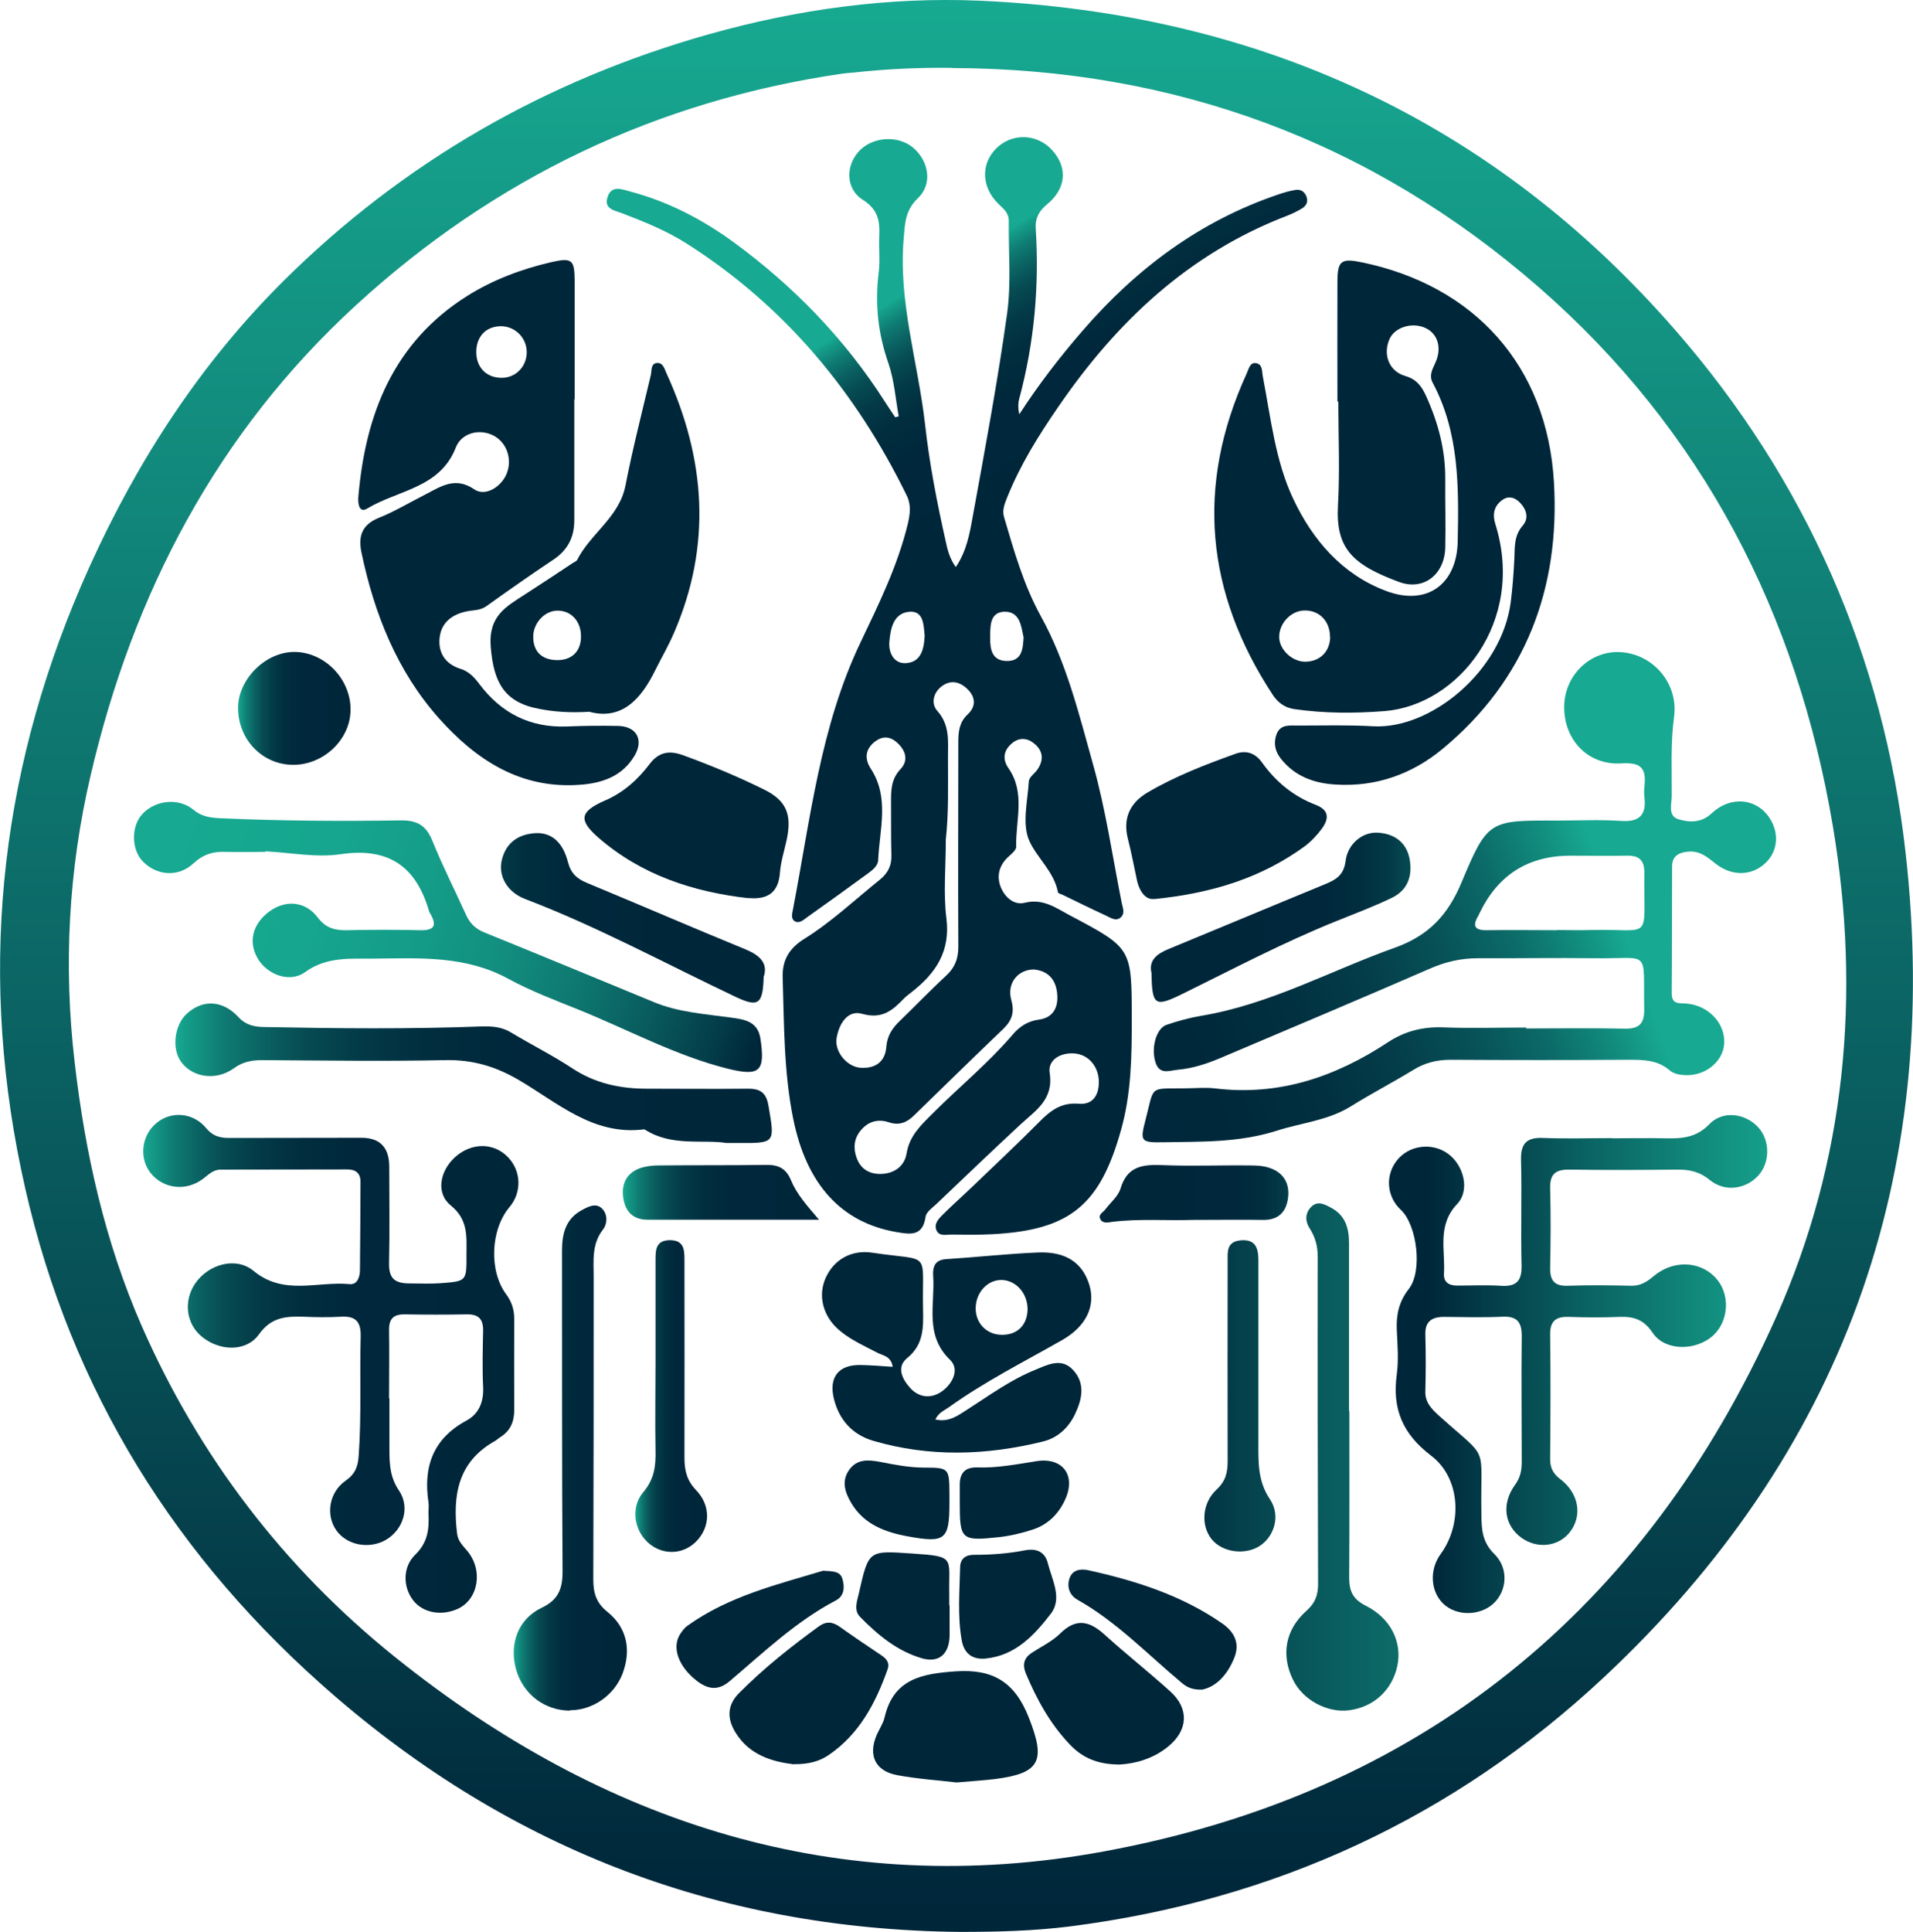
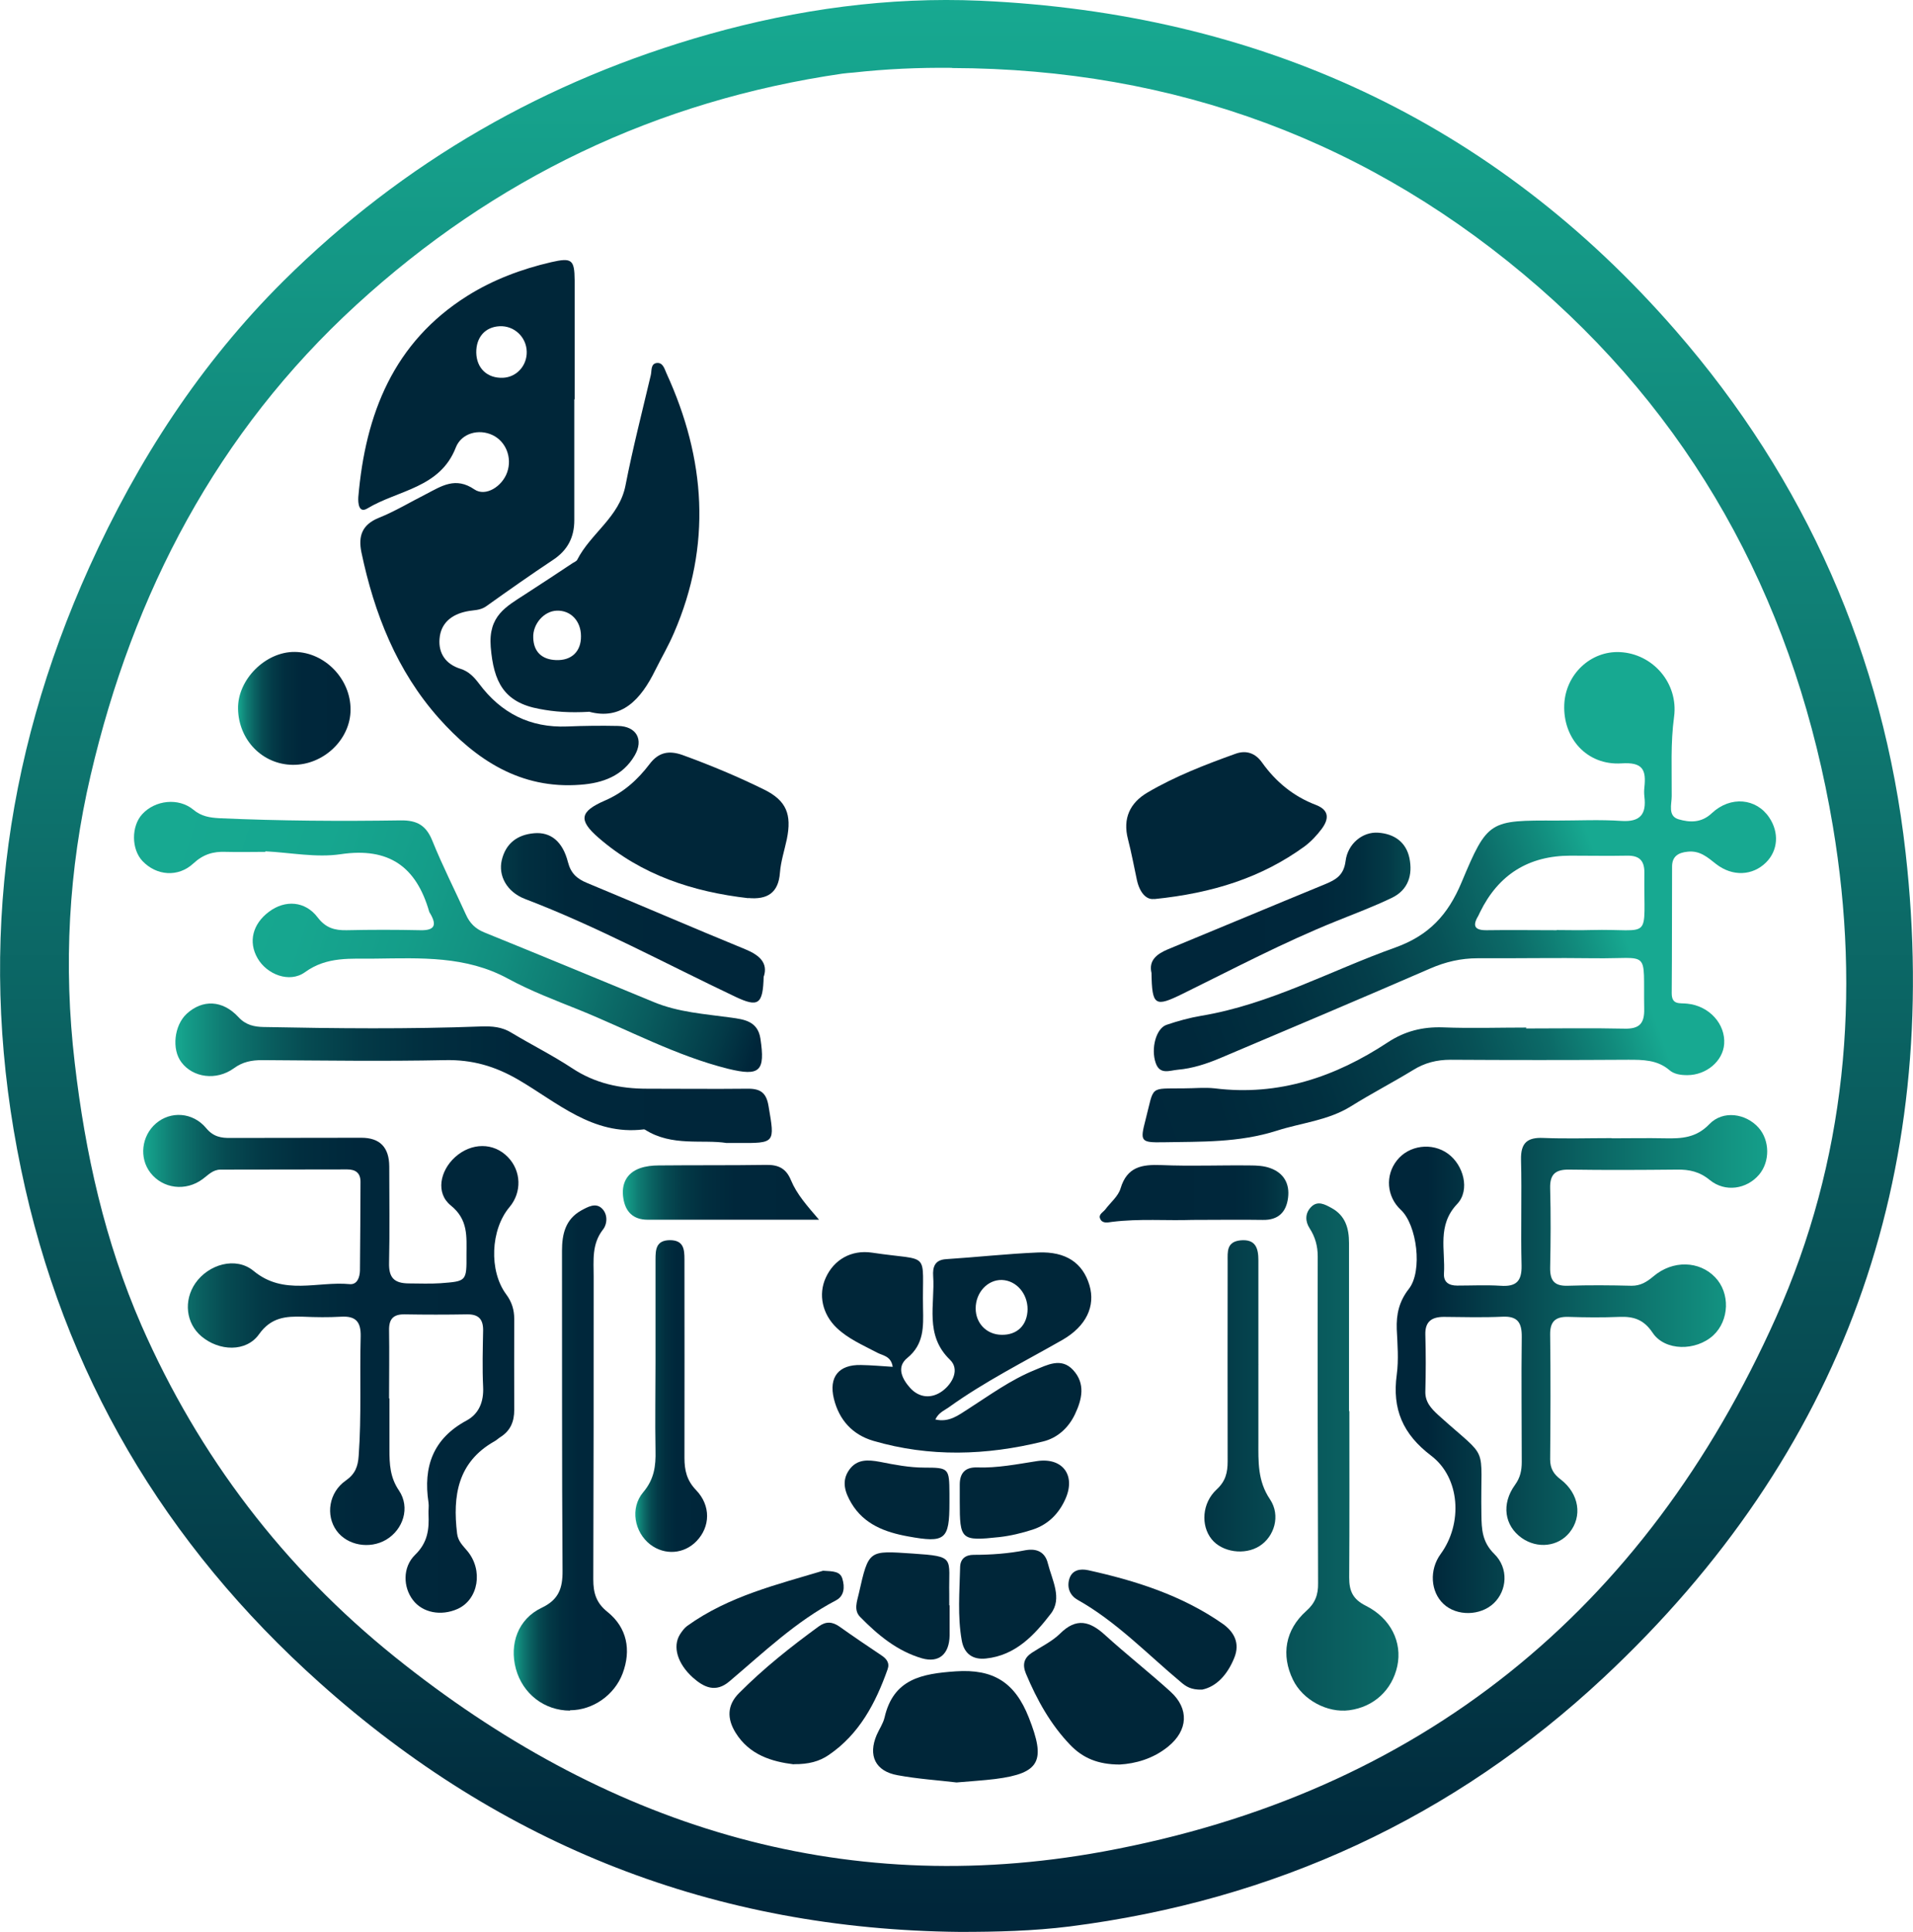
<svg xmlns="http://www.w3.org/2000/svg" xmlns:xlink="http://www.w3.org/1999/xlink" id="Layer_2" data-name="Layer 2" viewBox="0 0 105.76 106.77">
  <defs>
    <style>
      .cls-1 {
        fill: url(#linear-gradient);
      }

      .cls-1, .cls-2, .cls-3, .cls-4, .cls-5, .cls-6, .cls-7, .cls-8, .cls-9, .cls-10, .cls-11, .cls-12, .cls-13, .cls-14, .cls-15, .cls-16, .cls-17 {
        stroke-width: 0px;
      }

      .cls-2 {
        fill: url(#linear-gradient-11);
      }

      .cls-3 {
        fill: url(#linear-gradient-12);
      }

      .cls-4 {
        fill: url(#linear-gradient-13);
      }

      .cls-5 {
        fill: url(#linear-gradient-10);
      }

      .cls-6 {
        fill: url(#linear-gradient-15);
      }

      .cls-7 {
        fill: url(#linear-gradient-14);
      }

      .cls-8 {
        fill: #002639;
      }

      .cls-9 {
        fill: url(#Lobster_Logic_Gradient);
      }

      .cls-10 {
        fill: url(#linear-gradient-4);
      }

      .cls-11 {
        fill: url(#linear-gradient-2);
      }

      .cls-12 {
        fill: url(#linear-gradient-3);
      }

      .cls-13 {
        fill: url(#linear-gradient-8);
      }

      .cls-14 {
        fill: url(#linear-gradient-9);
      }

      .cls-15 {
        fill: url(#linear-gradient-7);
      }

      .cls-16 {
        fill: url(#linear-gradient-5);
      }

      .cls-17 {
        fill: url(#linear-gradient-6);
      }
    </style>
    <linearGradient id="Lobster_Logic_Gradient" data-name="Lobster Logic Gradient" x1="52.88" y1="0" x2="52.88" y2="105.56" gradientUnits="userSpaceOnUse">
      <stop offset="0" stop-color="#17a991" />
      <stop offset="1" stop-color="#00263a" />
    </linearGradient>
    <linearGradient id="linear-gradient" x1="7.91" y1="75.39" x2="28.67" y2="75.39" gradientUnits="userSpaceOnUse">
      <stop offset="0" stop-color="#17a991" />
      <stop offset=".02" stop-color="#149c88" />
      <stop offset=".08" stop-color="#0f7c73" />
      <stop offset=".15" stop-color="#0a6161" />
      <stop offset=".22" stop-color="#064b52" />
      <stop offset=".31" stop-color="#033a47" />
      <stop offset=".42" stop-color="#012e3f" />
      <stop offset=".57" stop-color="#00273b" />
      <stop offset="1" stop-color="#00263a" />
    </linearGradient>
    <linearGradient id="linear-gradient-2" x1="9.02" y1="46.3" x2="41.99" y2="57.23" gradientUnits="userSpaceOnUse">
      <stop offset="0" stop-color="#17a991" />
      <stop offset=".25" stop-color="#16a68f" />
      <stop offset=".42" stop-color="#149d89" />
      <stop offset=".57" stop-color="#128e7f" />
      <stop offset=".7" stop-color="#0e7870" />
      <stop offset=".82" stop-color="#095c5e" />
      <stop offset=".94" stop-color="#033b48" />
      <stop offset="1" stop-color="#00263a" />
    </linearGradient>
    <linearGradient id="linear-gradient-3" x1="9.68" y1="59.32" x2="42.66" y2="59.32" xlink:href="#linear-gradient" />
    <linearGradient id="linear-gradient-4" x1="28.39" y1="80.58" x2="34.66" y2="80.58" xlink:href="#linear-gradient" />
    <linearGradient id="linear-gradient-5" x1="22.31" y1="50.72" x2="36.9" y2="50.72" gradientUnits="userSpaceOnUse">
      <stop offset="0" stop-color="#17a991" />
      <stop offset=".01" stop-color="#15a28c" />
      <stop offset=".08" stop-color="#0f8176" />
      <stop offset=".16" stop-color="#0a6463" />
      <stop offset=".25" stop-color="#064d54" />
      <stop offset=".35" stop-color="#033b48" />
      <stop offset=".46" stop-color="#012f40" />
      <stop offset=".62" stop-color="#00283b" />
      <stop offset="1" stop-color="#00263a" />
    </linearGradient>
    <linearGradient id="linear-gradient-6" x1="35.13" y1="77.16" x2="39.1" y2="77.16" xlink:href="#linear-gradient" />
    <linearGradient id="linear-gradient-7" x1="13.16" y1="39.16" x2="19.38" y2="39.16" xlink:href="#linear-gradient" />
    <linearGradient id="linear-gradient-8" x1="34.44" y1="65.9" x2="45.29" y2="65.9" xlink:href="#linear-gradient" />
    <linearGradient id="linear-gradient-9" x1="88.74" y1="48.66" x2="55.81" y2="60.59" gradientUnits="userSpaceOnUse">
      <stop offset="0" stop-color="#17a991" />
      <stop offset=".08" stop-color="#118a7c" />
      <stop offset=".17" stop-color="#0c6b68" />
      <stop offset=".28" stop-color="#075257" />
      <stop offset=".4" stop-color="#043e4a" />
      <stop offset=".54" stop-color="#013040" />
      <stop offset=".7" stop-color="#00283b" />
      <stop offset="1" stop-color="#00263a" />
    </linearGradient>
    <linearGradient id="linear-gradient-10" x1="99.8" y1="75.39" x2="78.92" y2="75.39" gradientUnits="userSpaceOnUse">
      <stop offset="0" stop-color="#17a991" />
      <stop offset=".19" stop-color="#139583" />
      <stop offset=".59" stop-color="#0a6161" />
      <stop offset="1" stop-color="#00263a" />
    </linearGradient>
    <linearGradient id="linear-gradient-11" x1="90.02" y1="80.53" x2="56.05" y2="80.53" gradientUnits="userSpaceOnUse">
      <stop offset="0" stop-color="#17a991" />
      <stop offset=".33" stop-color="#0d726c" />
      <stop offset=".63" stop-color="#064851" />
      <stop offset=".86" stop-color="#012f40" />
      <stop offset="1" stop-color="#00263a" />
    </linearGradient>
    <linearGradient id="linear-gradient-12" x1="81.2" y1="50.7" x2="66.85" y2="50.7" xlink:href="#linear-gradient" />
    <linearGradient id="linear-gradient-13" x1="88.15" y1="77.15" x2="63.83" y2="77.15" gradientUnits="userSpaceOnUse">
      <stop offset="0" stop-color="#17a991" />
      <stop offset="1" stop-color="#00263a" />
    </linearGradient>
    <linearGradient id="linear-gradient-14" x1="74.18" y1="65.97" x2="63.76" y2="65.97" xlink:href="#linear-gradient" />
    <linearGradient id="linear-gradient-15" x1="46.57" y1="18.34" x2="53.9" y2="30.29" xlink:href="#linear-gradient" />
  </defs>
  <g id="Logo-Solo">
    <g id="LLC">
      <g>
        <path id="Circle" class="cls-9" d="M53.07,106.77c-13.53-.13-25.32-4.75-35.39-13.76-8.58-7.67-14.18-17.1-16.52-28.41C-1.23,53.1.11,42.03,4.94,31.34c2.67-5.9,6.14-11.25,10.74-15.82,6.65-6.59,14.52-11.09,23.52-13.63C44.11.51,49.12-.18,54.19.04c15.35.69,28.35,6.62,38.45,18.23,7.17,8.23,11.49,17.98,12.71,28.85,2.02,17.9-3.48,33.24-16.68,45.58-8.31,7.77-18.22,12.33-29.54,13.77-2.01.25-4.03.3-6.06.3ZM52.62,3.75c-1.82-.02-3.63.06-5.43.26-.21.02-.42.03-.62.06-10.27,1.49-19.25,5.8-26.87,12.78-7.69,7.04-12.34,15.92-14.69,26-1.22,5.22-1.51,10.52-.88,15.88.58,5.02,1.67,9.89,3.69,14.52,3.18,7.25,7.87,13.39,14.03,18.34,11.48,9.21,24.52,13.42,39.14,10.74,17.5-3.21,29.95-13.31,37.2-29.53,3.86-8.64,4.7-17.83,3.14-27.14-1.98-11.76-7.2-21.88-16.24-29.77-9.26-8.08-20.14-12.09-32.45-12.13Z" />
        <g id="Claw-Arm-Left">
          <g id="Claw-Left">
            <path class="cls-8" d="M31.75,22.06c0,2.23,0,4.46,0,6.69,0,.95-.37,1.66-1.17,2.19-1.25.83-2.47,1.69-3.69,2.56-.34.25-.72.21-1.09.29-.83.17-1.43.64-1.5,1.51-.07.81.35,1.41,1.15,1.66.46.14.76.46,1.04.83,1.21,1.62,2.81,2.44,4.86,2.36.94-.04,1.88-.05,2.82-.03,1.01.02,1.43.75.92,1.63-.66,1.13-1.76,1.53-3,1.62-3.31.26-5.78-1.38-7.83-3.68-2.32-2.61-3.57-5.78-4.28-9.17-.18-.89.03-1.52.96-1.9.9-.36,1.74-.87,2.61-1.31.85-.44,1.63-.98,2.68-.26.62.42,1.54-.17,1.81-.95.28-.8-.06-1.69-.8-2.05-.77-.37-1.73-.11-2.04.68-.87,2.25-3.2,2.35-4.89,3.37-.48.29-.52-.31-.5-.63.39-4.58,1.94-8.55,6.03-11.12,1.42-.89,2.99-1.48,4.63-1.86,1.14-.26,1.29-.15,1.3,1,0,2.19,0,4.39,0,6.58-.01,0-.02,0-.03,0ZM29.12,19.43c-.02-.81-.7-1.44-1.5-1.4-.8.04-1.3.61-1.29,1.46.02.87.61,1.42,1.47,1.39.76-.03,1.34-.67,1.32-1.45Z" />
            <path class="cls-8" d="M32.56,39.34c-1.08.06-1.91,0-2.74-.16-1.97-.36-2.53-1.5-2.69-3.42-.14-1.73.85-2.23,1.91-2.92.88-.57,1.75-1.14,2.62-1.72.09-.06.21-.1.25-.18.74-1.46,2.33-2.36,2.67-4.11.4-2.05.92-4.07,1.4-6.1.06-.25-.02-.64.35-.67.33-.02.41.34.52.58,2.16,4.72,2.51,9.5.41,14.34-.3.7-.69,1.37-1.03,2.05-.8,1.64-1.88,2.8-3.68,2.3ZM30.78,33.75c-.7.02-1.33.73-1.3,1.49.02.8.5,1.21,1.25,1.24.88.04,1.4-.49,1.39-1.32,0-.84-.57-1.44-1.34-1.41Z" />
          </g>
          <path id="Arm-Left" class="cls-8" d="M41.37,49.64c-3.06-.35-5.91-1.28-8.28-3.34-1.13-.98-1.03-1.45.34-2.05,1.03-.44,1.82-1.15,2.48-2.02.5-.66,1.07-.77,1.83-.5,1.54.56,3.05,1.19,4.51,1.91,1.23.61,1.53,1.37,1.25,2.74-.13.61-.33,1.22-.38,1.84-.08,1.14-.71,1.51-1.76,1.41Z" />
        </g>
        <g id="Claw-Arm-Right">
-           <path id="Claw-Right" class="cls-8" d="M73.94,22.2c0-2.2-.01-4.39,0-6.59,0-1.21.2-1.35,1.36-1.11,6.21,1.29,10.24,5.71,10.61,12.16.34,5.82-1.54,10.91-6.16,14.73-1.68,1.39-3.67,2.11-5.91,1.97-1.19-.07-2.25-.45-3.02-1.42-.33-.41-.43-.88-.24-1.38.22-.54.72-.46,1.17-.46,1.39,0,2.79-.04,4.18.04,3.15.17,7.08-3.02,7.59-6.85.1-.79.16-1.59.2-2.39.03-.66-.03-1.29.47-1.86.36-.42.19-.93-.21-1.31-.29-.27-.62-.33-.95-.08-.45.34-.52.8-.36,1.31,1.69,5.41-2.07,10.02-6.12,10.34-1.67.13-3.34.13-5-.11-.53-.08-.9-.36-1.18-.78-3.72-5.66-4.28-11.57-1.45-17.76.11-.24.18-.63.51-.58.39.05.33.47.39.76.44,2.29.69,4.67,1.69,6.77,1.06,2.24,2.69,4.15,5.12,5.06,2.25.85,3.91-.36,3.96-2.73.06-3.01.09-6.01-1.38-8.77-.21-.39-.04-.71.13-1.08.4-.84.15-1.65-.55-1.96-.74-.33-1.7-.03-1.98.64-.36.84-.02,1.76.88,2.02.63.18.91.58,1.15,1.1.67,1.48,1.08,3.01,1.06,4.64-.01,1.25.03,2.51,0,3.76-.04,1.47-1.2,2.39-2.56,1.88-2.57-.95-3.5-1.85-3.37-4.22.11-1.91.02-3.83.02-5.75h-.02ZM73.53,35.2c0-.86-.58-1.47-1.4-1.46-.76,0-1.43.72-1.41,1.49.02.69.73,1.35,1.45,1.34.81-.01,1.36-.57,1.37-1.37Z" />
          <path id="Arm-Right" class="cls-8" d="M63.81,49.68c-.43.07-.81-.35-.96-1.06-.16-.75-.3-1.5-.49-2.24-.3-1.15.11-2.01,1.08-2.58,1.53-.9,3.19-1.54,4.86-2.14.6-.22,1.11-.03,1.47.48.77,1.08,1.75,1.88,2.99,2.35.74.29.71.78.31,1.32-.27.36-.59.7-.95.97-2.37,1.72-5.06,2.58-8.31,2.91Z" />
        </g>
        <g id="Legs-Left">
          <path class="cls-1" d="M21.53,77.29c0,.94,0,1.88,0,2.82,0,.8.03,1.54.53,2.27.63.94.23,2.16-.72,2.72-.91.53-2.14.31-2.73-.5-.62-.85-.43-2.12.5-2.77.53-.37.68-.78.72-1.38.16-2.19.05-4.39.11-6.58.02-.82-.27-1.15-1.09-1.1-.69.04-1.39.03-2.09,0-.96-.03-1.77.03-2.44.97-.71,1-2.21.94-3.19.11-.85-.72-.99-1.97-.33-2.93.73-1.05,2.24-1.49,3.22-.68,1.67,1.38,3.53.56,5.31.73.42.04.56-.38.57-.75.02-1.64.02-3.27.03-4.91,0-.49-.28-.68-.73-.68-2.33,0-4.67.01-7,.01-.43,0-.68.29-.99.52-.94.7-2.2.54-2.89-.34-.64-.82-.5-2.04.3-2.73.81-.7,2.04-.63,2.78.26.4.48.83.55,1.37.54,2.4-.01,4.81,0,7.21-.01q1.53,0,1.54,1.58c0,1.78.03,3.55-.01,5.33-.02.8.26,1.13,1.07,1.14.59,0,1.18.03,1.77-.01,1.44-.11,1.45-.1,1.44-1.58,0-.99.11-1.93-.87-2.72-.84-.68-.6-1.91.24-2.67.9-.81,2.13-.82,2.92,0,.74.76.78,1.94.09,2.76-1.05,1.24-1.15,3.53-.18,4.83.31.42.44.85.44,1.36,0,1.67-.01,3.35,0,5.02,0,.65-.21,1.15-.76,1.5-.12.07-.22.18-.34.24-2.03,1.15-2.31,3.01-2.06,5.09.05.43.32.67.56.96.9,1.07.62,2.69-.53,3.21-.92.41-1.94.21-2.47-.49-.54-.7-.59-1.81.12-2.5.7-.68.78-1.41.74-2.26-.01-.21.03-.42,0-.63-.3-1.98.25-3.53,2.1-4.53.69-.37.96-1.04.92-1.86-.05-1.04-.02-2.09,0-3.14,0-.62-.27-.88-.89-.87-1.15.02-2.3.02-3.45,0-.63-.01-.87.26-.86.88.02,1.25,0,2.51,0,3.76Z" />
          <path class="cls-11" d="M14.67,47.08c-.73,0-1.46.02-2.19,0-.7-.03-1.25.14-1.79.64-.84.78-2.04.68-2.81-.13-.62-.65-.63-1.92-.02-2.59.71-.78,2.01-.93,2.83-.25.44.37.91.44,1.44.47,3.34.15,6.69.17,10.03.12.9-.01,1.4.28,1.74,1.12.56,1.39,1.24,2.72,1.86,4.09.21.47.52.78,1.01.98,3.13,1.27,6.25,2.56,9.37,3.85,1.37.57,2.84.66,4.28.86.71.1,1.47.19,1.62,1.16.27,1.8-.02,2.1-1.78,1.67-2.89-.72-5.51-2.15-8.25-3.26-1.32-.53-2.67-1.04-3.92-1.72-2.33-1.27-4.83-1.14-7.34-1.11-1.34.02-2.66-.14-3.89.75-.86.62-2.11.12-2.62-.77-.52-.9-.28-1.89.63-2.57.89-.67,2-.6,2.69.31.45.59.94.72,1.6.71,1.36-.03,2.72-.03,4.08,0,.8.02.92-.29.54-.93-.02-.03-.04-.06-.05-.09-.71-2.48-2.22-3.58-4.9-3.18-1.35.2-2.77-.09-4.16-.16,0,0,0,.02,0,.03Z" />
          <path class="cls-12" d="M40.17,63.17c-1.32-.21-3.02.21-4.5-.73-.03-.02-.07-.03-.1-.02-2.8.34-4.77-1.5-6.92-2.75-1.29-.75-2.55-1.11-4.03-1.08-3.38.07-6.76.02-10.13,0-.57,0-1.07.09-1.56.45-.97.7-2.26.52-2.9-.33-.55-.72-.4-2.04.29-2.68.87-.8,1.98-.77,2.86.18.41.45.89.54,1.4.55,4,.08,8.01.12,12.01-.03.62-.02,1.16.02,1.69.35,1.1.66,2.26,1.24,3.34,1.95,1.28.85,2.66,1.14,4.16,1.14,1.85,0,3.69.02,5.54,0,.72-.01,1.05.22,1.17.97.35,2.05.38,2.04-1.72,2.03-.1,0-.21,0-.59,0Z" />
          <path class="cls-10" d="M31.52,94.54c-1.42,0-2.62-.92-3-2.31-.37-1.37.12-2.75,1.42-3.37.95-.45,1.17-1.08,1.16-2.06-.04-5.89-.02-11.78-.03-17.67,0-.93.19-1.74,1.06-2.23.37-.2.8-.45,1.15-.11.33.32.3.86.05,1.17-.62.8-.51,1.7-.51,2.6,0,5.58,0,11.15-.02,16.73,0,.75.16,1.3.79,1.8,1.07.86,1.32,2.1.83,3.4-.45,1.19-1.64,2.03-2.91,2.03Z" />
          <path class="cls-16" d="M42.22,53.96c-.04,1.55-.29,1.73-1.56,1.13-3.86-1.83-7.63-3.88-11.64-5.41-1.01-.39-1.48-1.29-1.28-2.14.22-.93.86-1.41,1.79-1.49.92-.08,1.58.46,1.87,1.6.16.62.5.92,1.06,1.15,2.92,1.21,5.83,2.47,8.76,3.67.79.33,1.24.76,1.01,1.49Z" />
          <path class="cls-17" d="M36.24,75.25c0-1.88,0-3.76,0-5.64,0-.56.03-1.06.79-1.07.76,0,.81.49.81,1.06,0,3.66.01,7.31,0,10.97,0,.69.13,1.25.64,1.78.83.86.79,2.03.03,2.82-.69.72-1.76.8-2.56.19-.87-.67-1.14-2-.39-2.89.61-.72.7-1.45.68-2.3-.03-1.64,0-3.27,0-4.91h0Z" />
          <path class="cls-15" d="M19.38,39.22c0,1.65-1.5,3.07-3.2,3.05-1.67-.02-2.99-1.37-3.02-3.1-.03-1.61,1.52-3.16,3.14-3.14,1.66.02,3.09,1.5,3.08,3.19Z" />
          <path class="cls-13" d="M45.29,67.41c-3.31,0-6.4,0-9.49,0-.81,0-1.23-.46-1.34-1.19-.12-.76.16-1.39.93-1.66.32-.11.68-.15,1.02-.15,1.98-.02,3.97,0,5.95-.03.67-.01,1.1.19,1.37.85.32.77.88,1.4,1.55,2.18Z" />
        </g>
        <g id="Legs-Right">
          <path class="cls-14" d="M84.37,56.84c1.81,0,3.62-.03,5.44.01.82.02,1.11-.28,1.09-1.1-.06-3.35.39-2.75-2.73-2.79-2.16-.03-4.32.01-6.48,0-.93,0-1.78.2-2.63.57-3.87,1.68-7.75,3.32-11.63,4.96-.74.31-1.51.56-2.31.63-.46.04-1,.3-1.23-.38-.27-.79.02-1.9.6-2.1.62-.21,1.27-.39,1.92-.5,3.8-.63,7.15-2.5,10.72-3.77,1.87-.67,2.92-1.81,3.67-3.6,1.45-3.46,1.54-3.43,5.28-3.42,1.18,0,2.37-.06,3.55.02,1.04.07,1.4-.36,1.28-1.34-.02-.17-.02-.35,0-.52.1-.95-.07-1.4-1.27-1.32-1.91.12-3.24-1.39-3.16-3.25.07-1.67,1.46-2.98,3.08-2.9,1.81.09,3.24,1.71,2.99,3.58-.2,1.46-.12,2.92-.13,4.38,0,.45-.23,1.1.38,1.28.61.18,1.26.21,1.84-.34,1.04-.97,2.46-.82,3.17.24.56.83.49,1.83-.18,2.49-.74.73-1.85.79-2.76.08-.47-.37-.89-.75-1.56-.68-.54.05-.87.27-.87.82-.01,2.33,0,4.67-.02,7,0,.67.44.53.86.58,1.22.12,2.12,1.13,2.04,2.23-.07.95-.99,1.72-2.04,1.72-.36,0-.73-.05-.99-.28-.67-.57-1.46-.57-2.27-.57-3.28.02-6.55.02-9.83,0-.76,0-1.43.17-2.07.57-1.13.69-2.31,1.3-3.43,2-1.27.79-2.73.91-4.1,1.35-2.11.67-4.18.6-6.29.64-1.24.02-1.28-.05-.97-1.24.5-1.93.17-1.71,2.15-1.74.56,0,1.12-.06,1.67,0,3.54.44,6.67-.63,9.57-2.54.94-.62,1.93-.87,3.06-.83,1.53.06,3.07.01,4.6.01h0ZM86.07,51.4h0c.63,0,1.25.02,1.88,0,3.48-.09,2.91.72,2.96-3.18,0-.67-.29-.94-.95-.93-1.04.02-2.09,0-3.13,0q-3.48,0-5.01,3.13c-.03.06-.06.13-.09.19-.34.56-.21.81.47.8,1.29-.02,2.58,0,3.86,0Z" />
          <path class="cls-5" d="M89.12,62.91c.98,0,1.95-.02,2.93,0,.91.02,1.72-.02,2.45-.78.76-.79,2.02-.59,2.72.19.63.71.64,1.88.03,2.6-.68.8-1.87.99-2.72.3-.57-.47-1.14-.59-1.82-.58-1.99.02-3.97.03-5.96,0-.76-.01-1.07.26-1.05,1.03.04,1.46.03,2.93,0,4.39-.01.7.22,1.02.96,1,1.18-.04,2.37-.03,3.55,0,.49,0,.83-.21,1.2-.52,1.07-.91,2.54-.86,3.41.05.84.87.79,2.38-.1,3.21-.96.88-2.68.88-3.36-.15-.49-.73-1.05-.9-1.83-.87-.94.04-1.88.03-2.82,0-.69-.02-1.02.23-1.01.97.03,2.3.02,4.6,0,6.9,0,.51.19.82.59,1.12,1.02.79,1.2,2.04.48,2.93-.63.78-1.77.91-2.64.3-.96-.68-1.14-1.88-.37-2.94.29-.4.37-.8.37-1.26,0-2.3-.03-4.6,0-6.9.01-.78-.21-1.17-1.06-1.13-1.08.05-2.16.02-3.24.01-.67,0-1.05.25-1.03.98.03,1.04.03,2.09,0,3.13-.02.6.33.96.72,1.32,2.89,2.61,2.31,1.44,2.38,5.5.01.81.04,1.51.71,2.17.81.79.71,2.03-.03,2.73-.74.7-2.04.72-2.77.04-.73-.68-.8-1.9-.16-2.77,1.22-1.67,1.09-4.2-.53-5.43-1.57-1.19-2.16-2.58-1.9-4.48.11-.82.04-1.67,0-2.51-.03-.83.13-1.54.67-2.23.77-.98.45-3.54-.45-4.37-.78-.73-.87-1.9-.21-2.73.66-.84,1.94-1.01,2.82-.37.86.62,1.24,2.01.51,2.78-1.12,1.18-.65,2.54-.73,3.84-.03.49.28.67.73.67.8,0,1.61-.04,2.4.01.85.06,1.18-.24,1.16-1.12-.05-1.95.02-3.9-.03-5.85-.02-.92.34-1.24,1.23-1.2,1.25.05,2.51.01,3.76.01h0Z" />
          <path class="cls-2" d="M74.6,78c0,3.06.01,6.13-.01,9.19,0,.74.2,1.19.91,1.55,1.4.7,2.03,2.03,1.75,3.34-.29,1.33-1.3,2.26-2.66,2.44-1.21.16-2.57-.57-3.11-1.69-.66-1.36-.43-2.75.73-3.79.5-.44.67-.9.66-1.54-.02-6.02-.03-12.04-.02-18.06,0-.58-.14-1.08-.45-1.56-.24-.37-.26-.81.07-1.16.37-.39.77-.16,1.14.04.77.42.97,1.12.97,1.94,0,3.1,0,6.19,0,9.29h.02Z" />
          <path class="cls-3" d="M63.66,53.77c-.16-.68.27-1.04.92-1.31,2.89-1.19,5.77-2.4,8.67-3.59.61-.25,1.04-.5,1.14-1.28.12-.97.95-1.63,1.8-1.57.88.06,1.54.51,1.73,1.4.19.93-.06,1.76-.97,2.2-1,.48-2.04.87-3.08,1.29-2.91,1.17-5.67,2.63-8.48,4.01-1.54.76-1.7.67-1.73-1.15Z" />
          <path class="cls-4" d="M69.57,75.39c0,1.43,0,2.85,0,4.28,0,1.1-.05,2.17.64,3.19.61.91.23,2.07-.57,2.58-.82.53-2.08.35-2.66-.38-.6-.75-.53-1.99.28-2.74.5-.46.61-.94.61-1.56-.01-3.68,0-7.37,0-11.05,0-.52-.07-1.08.71-1.16.85-.08.99.45.99,1.11,0,1.91,0,3.82,0,5.74h.01Z" />
          <path class="cls-7" d="M65.93,67.42c-1.41.05-2.94-.08-4.46.11-.22.03-.53.11-.65-.18-.1-.23.16-.35.28-.5.29-.39.72-.73.85-1.17.36-1.2,1.18-1.33,2.25-1.29,1.63.07,3.26,0,4.9.02.38,0,.78.02,1.13.15.75.27,1.08.87.98,1.64-.1.79-.54,1.24-1.4,1.22-1.25-.02-2.5,0-3.87,0Z" />
        </g>
        <g id="Tail">
          <path class="cls-8" d="M49.35,75.52c-.1-.59-.56-.6-.87-.77-.77-.41-1.58-.75-2.22-1.36-.8-.76-1.03-1.85-.61-2.77.45-1,1.41-1.56,2.56-1.39,3.32.5,2.76-.19,2.82,3.08.02,1.01.06,1.98-.87,2.74-.63.51-.27,1.18.16,1.66.51.56,1.2.6,1.79.16.57-.43.95-1.2.41-1.72-1.42-1.37-.82-3.05-.93-4.63-.03-.47.07-.89.71-.93,1.7-.11,3.4-.3,5.1-.37,1.54-.06,2.46.58,2.83,1.81.34,1.15-.17,2.26-1.49,3.02-2.12,1.21-4.3,2.3-6.29,3.73-.25.18-.55.28-.74.67.77.18,1.29-.25,1.8-.57,1.2-.77,2.36-1.62,3.69-2.16.69-.28,1.47-.72,2.13,0,.69.75.49,1.62.1,2.44-.36.76-.98,1.32-1.78,1.51-3.12.77-6.26.87-9.37-.04-1.15-.34-1.89-1.15-2.18-2.33-.29-1.2.27-1.89,1.5-1.86.57.01,1.14.06,1.75.1ZM56.81,72.36c0-.87-.62-1.59-1.42-1.62-.79-.02-1.45.69-1.45,1.57,0,.83.61,1.45,1.43,1.46.87.02,1.43-.54,1.44-1.42Z" />
          <path class="cls-8" d="M52.88,98.51c-.99-.12-2.13-.19-3.26-.4-1.23-.22-1.64-1.09-1.15-2.23.14-.32.35-.62.43-.95.49-2.15,2.07-2.43,3.94-2.56,2.07-.14,3.27.6,4.04,2.56.93,2.36.66,3.07-1.86,3.39-.65.08-1.32.12-2.13.19Z" />
          <path class="cls-8" d="M61.91,97.52c-1.21,0-2.04-.36-2.73-1.07-1.1-1.14-1.85-2.5-2.46-3.95-.21-.51-.11-.87.33-1.16.52-.34,1.11-.62,1.55-1.05.91-.91,1.66-.69,2.5.08,1.18,1.07,2.44,2.06,3.62,3.13,1.03.94.96,2.13-.13,3.02-.84.69-1.83.95-2.68,1Z" />
          <path class="cls-8" d="M43.89,97.51c-1.21-.15-2.46-.51-3.23-1.76-.47-.77-.47-1.51.2-2.18,1.35-1.36,2.85-2.55,4.4-3.68.4-.29.75-.27,1.14,0,.76.54,1.54,1.07,2.32,1.59.29.19.48.42.35.78-.66,1.86-1.56,3.58-3.25,4.73-.52.36-1.13.52-1.93.51Z" />
          <path class="cls-8" d="M66.46,93.38c-.62.02-.9-.18-1.17-.41-1.87-1.56-3.56-3.34-5.71-4.55-.43-.24-.61-.68-.46-1.17.16-.5.62-.56,1.04-.47,2.63.58,5.18,1.39,7.42,2.95.63.44,1,1.07.65,1.91-.38.93-.99,1.58-1.77,1.74Z" />
          <path class="cls-8" d="M45.51,86.81c.55.03.94.03,1.06.44.14.46.11.96-.36,1.2-2.21,1.16-4,2.88-5.88,4.47-.76.65-1.41.34-2.03-.21-.84-.76-1.13-1.7-.71-2.38.11-.17.24-.35.4-.47,2.31-1.66,5.03-2.3,7.51-3.05Z" />
          <path class="cls-8" d="M56.73,85.67c.61-.1,1.05.12,1.2.73.23.92.82,1.94.16,2.79-.9,1.17-1.94,2.3-3.58,2.47-.73.08-1.21-.26-1.34-1-.24-1.34-.12-2.7-.09-4.05.01-.46.3-.68.75-.68.97,0,1.94-.07,2.89-.26Z" />
          <path class="cls-8" d="M52.5,88.73c0,.55,0,1.11,0,1.66-.02,1.02-.58,1.53-1.53,1.26-1.37-.4-2.44-1.29-3.42-2.29-.36-.37-.17-.85-.07-1.29.55-2.44.54-2.37,2.98-2.21,2.4.16,1.98.22,2.02,2.24,0,.21,0,.42,0,.62h.01Z" />
          <path class="cls-8" d="M53.06,82.99c0-.31,0-.63,0-.94,0-.64.3-.97.96-.95,1.12.04,2.21-.18,3.31-.35,1.4-.21,2.14.76,1.59,2.05-.36.84-.97,1.46-1.84,1.74-.59.19-1.21.34-1.83.41-2.13.23-2.19.15-2.19-1.96Z" />
          <path class="cls-8" d="M52.49,83.05c0,2.05-.23,2.24-2.3,1.86-1.26-.23-2.42-.66-3.12-1.83-.35-.59-.57-1.22-.12-1.85.43-.6,1.04-.56,1.69-.44.81.16,1.63.32,2.47.32,1.35,0,1.37.04,1.38,1.43,0,.17,0,.35,0,.52Z" />
        </g>
-         <path id="Body" class="cls-6" d="M49.69,23.04c-.18-.99-.25-2.01-.57-2.95-.58-1.65-.76-3.31-.54-5.04.08-.65,0-1.32.03-1.98.04-.84-.06-1.49-.9-2.02-.95-.59-.97-1.85-.25-2.66.74-.84,2.19-.94,3.03-.22.87.74,1.07,2.01.26,2.78-.71.67-.72,1.39-.79,2.24-.3,3.5.79,6.83,1.18,10.24.24,2.18.66,4.33,1.14,6.47.1.47.21.95.56,1.44.6-.88.77-1.86.94-2.81.68-3.73,1.38-7.47,1.9-11.22.23-1.68.07-3.41.09-5.11,0-.44-.3-.67-.58-.94-.94-.92-.97-2.21-.11-3.06.87-.86,2.25-.82,3.08.09.87.95.8,2.12-.27,3-.45.37-.67.77-.63,1.34.2,3.18-.08,6.32-.91,9.4-.07.26-.07.54,0,.87,1.06-1.63,2.23-3.16,3.49-4.61,2.97-3.44,6.5-6.08,10.85-7.55.3-.1.6-.19.91-.24.32-.06.54.1.64.4.09.28-.05.49-.26.62-.27.16-.55.3-.84.41-5.41,2.08-9.41,5.85-12.63,10.55-1.09,1.58-2.1,3.2-2.82,4.99-.14.36-.3.71-.18,1.11.55,1.87,1.08,3.74,2.03,5.47,1.41,2.55,2.1,5.37,2.88,8.16.71,2.52,1.08,5.11,1.59,7.67.05.27.2.58-.03.8-.28.28-.59.03-.86-.09-.79-.36-1.57-.75-2.36-1.13-.09-.05-.26-.08-.27-.14-.21-1.14-1.15-1.89-1.58-2.84-.42-.92-.1-2.18-.03-3.3.01-.23.33-.43.48-.66.34-.5.32-.99-.15-1.4-.38-.33-.83-.39-1.24-.06-.47.38-.58.87-.22,1.39.96,1.37.39,2.9.43,4.35,0,.23-.38.47-.58.7-.41.47-.49,1.01-.26,1.56.24.56.74.98,1.32.83,1.02-.25,1.73.3,2.51.71,3.4,1.8,3.39,1.8,3.4,5.66,0,2.09-.02,4.17-.6,6.21-1.16,4.13-2.81,5.51-7.09,5.74-.76.04-1.53.03-2.3.02-.29,0-.68.12-.82-.27-.12-.34.13-.6.35-.82.54-.54,1.12-1.05,1.67-1.58,1.23-1.18,2.48-2.35,3.68-3.56.61-.62,1.21-1.08,2.17-1,.76.07,1.12-.44,1.12-1.2,0-.84-.56-1.52-1.35-1.58-.78-.06-1.48.36-1.37,1.07.23,1.49-.78,2.08-1.63,2.87-1.56,1.45-3.09,2.91-4.63,4.38-.23.21-.56.45-.6.7-.15,1.11-.86.98-1.62.85-3.05-.53-4.97-2.64-5.7-6.27-.52-2.58-.5-5.19-.58-7.8-.03-.96.36-1.61,1.19-2.13,1.51-.94,2.81-2.17,4.19-3.28.44-.36.65-.78.63-1.35-.03-.94-.01-1.88-.02-2.82,0-.7-.03-1.35.53-1.94.45-.48.28-1.04-.21-1.47-.4-.36-.82-.35-1.23-.03-.52.42-.56.94-.21,1.48,1.05,1.61.48,3.36.41,5.05-.01.31-.3.55-.55.73-1.12.82-2.26,1.64-3.39,2.44-.19.14-.41.35-.66.22-.25-.14-.15-.44-.11-.67.96-4.99,1.51-10.09,3.73-14.74,1.02-2.14,2.06-4.25,2.62-6.57.12-.52.19-1.02-.05-1.53-2.8-5.73-6.73-10.47-12.13-13.92-1.12-.72-2.35-1.22-3.58-1.69-.44-.17-1.08-.24-.83-.94.23-.65.81-.39,1.26-.27,2.08.55,3.96,1.53,5.69,2.79,3.32,2.43,6.15,5.34,8.37,8.82.18.29.38.57.57.86.08-.02.16-.04.23-.06ZM52.29,46.39c0,1.55-.14,2.97.03,4.34.24,1.85-.59,3.06-1.92,4.1-.14.11-.28.21-.4.33-.64.66-1.21,1.19-2.34.87-.8-.23-1.28.56-1.41,1.35-.12.73.56,1.57,1.31,1.63.81.06,1.38-.31,1.44-1.16.05-.61.33-1.03.75-1.43.85-.82,1.67-1.68,2.54-2.48.5-.46.7-.97.69-1.65-.02-3.76,0-7.52,0-11.29,0-.58.06-1.09.52-1.52.46-.43.44-.94,0-1.38-.41-.41-.91-.55-1.41-.19-.5.36-.63.97-.27,1.38.7.78.59,1.67.59,2.56,0,1.57.04,3.13-.12,4.54ZM57.16,53.58c-.89,0-1.51.77-1.25,1.69.19.68.03,1.13-.43,1.58-1.66,1.59-3.3,3.19-4.95,4.8-.4.39-.82.57-1.41.37-.47-.16-.97-.09-1.37.28-.52.49-.62,1.07-.38,1.72.22.59.7.87,1.31.86.75-.01,1.32-.42,1.44-1.13.16-.99.81-1.58,1.45-2.22,1.45-1.45,3.05-2.76,4.39-4.32.39-.46.83-.77,1.48-.86.84-.11,1.11-.76.99-1.56-.11-.76-.59-1.15-1.28-1.21ZM51.12,35.12c-.06-.57-.05-1.36-.83-1.31-.88.06-1.06.91-1.12,1.64-.06.61.24,1.22.88,1.2.87-.03,1.04-.78,1.07-1.53ZM56.58,35.19c-.12-.57-.19-1.42-1.08-1.38-.81.04-.75.86-.76,1.48,0,.63.12,1.23.92,1.24.81.01.9-.6.93-1.35Z" />
      </g>
    </g>
  </g>
</svg>